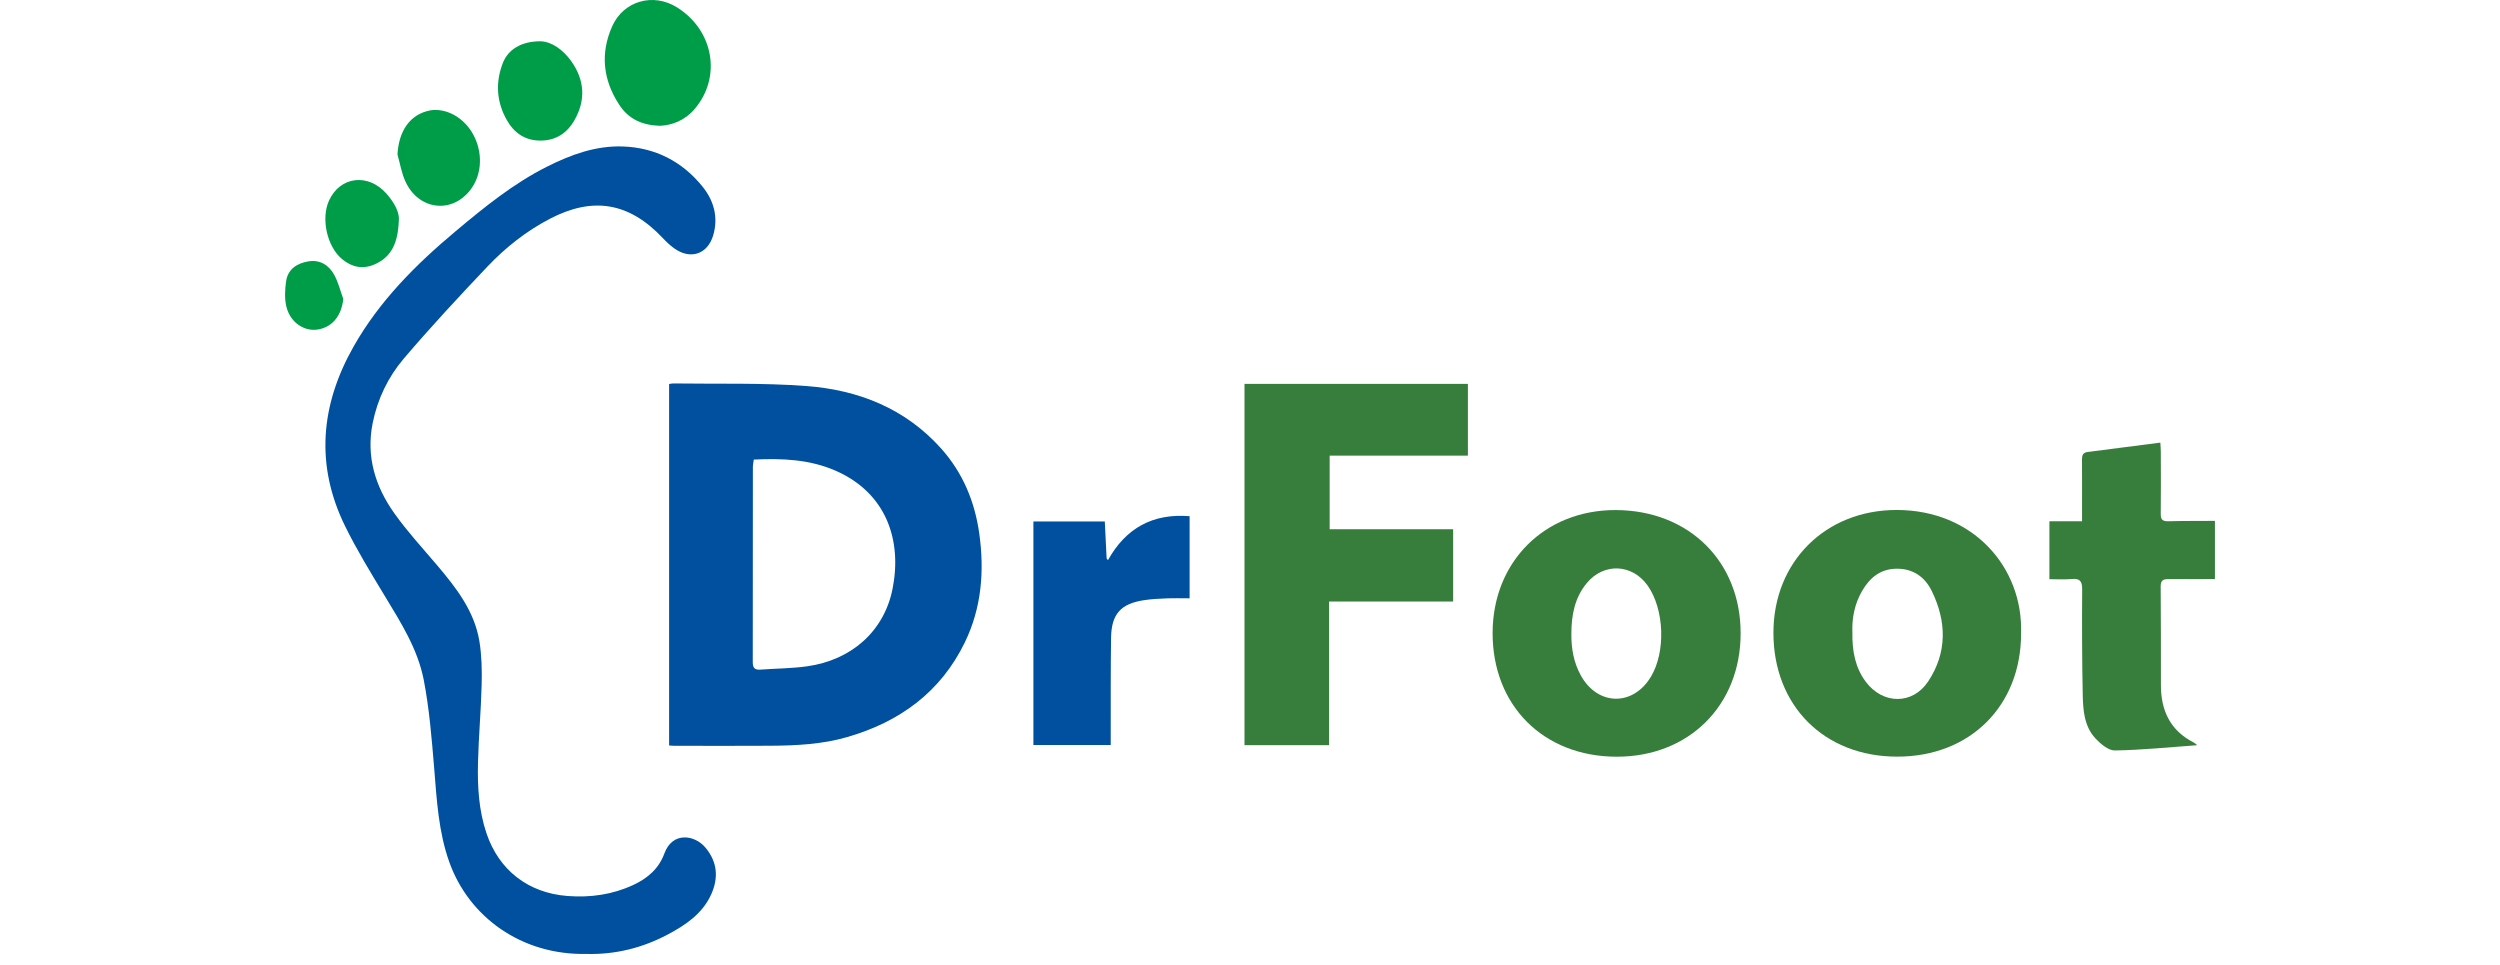
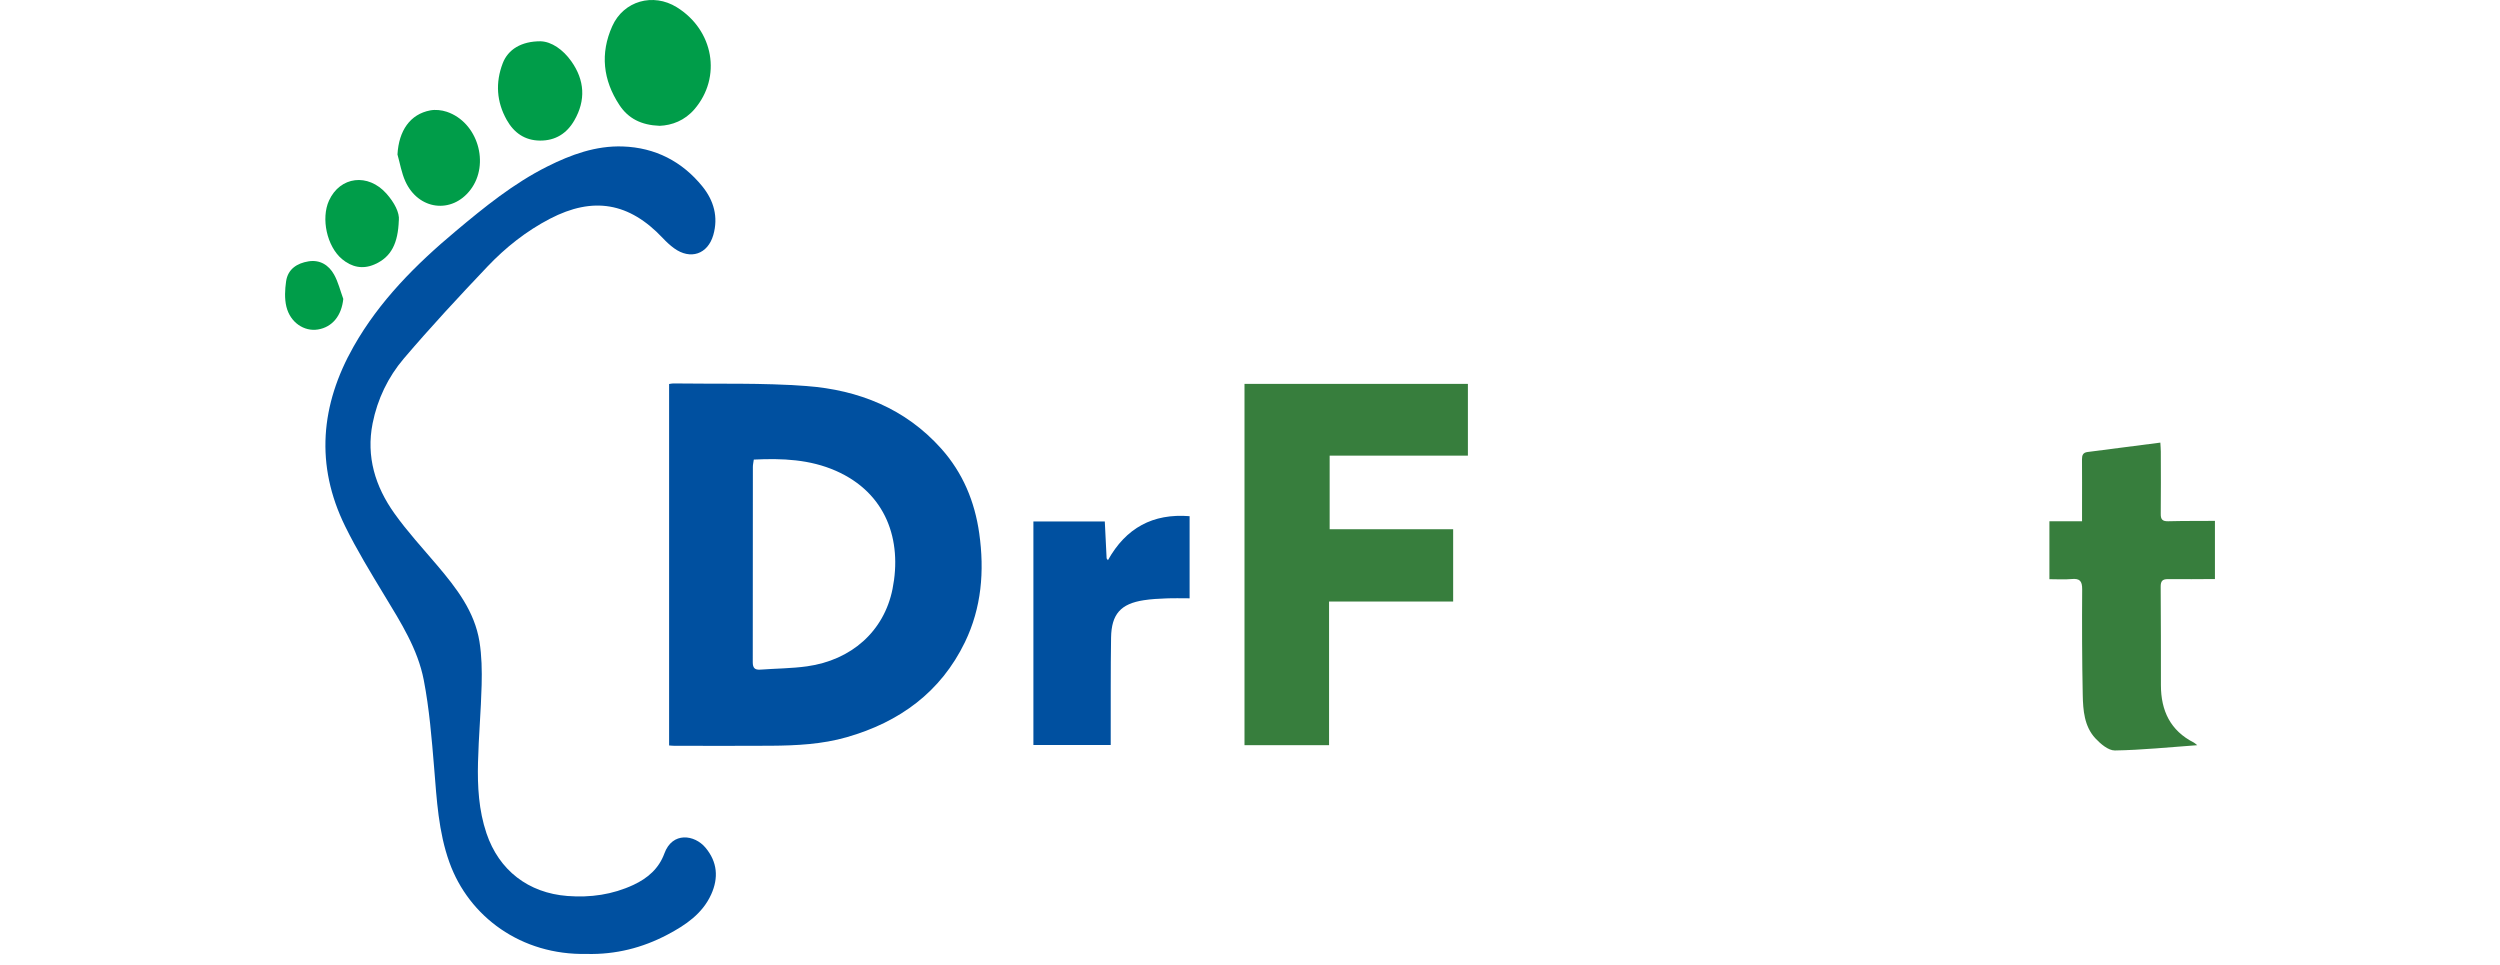
<svg xmlns="http://www.w3.org/2000/svg" width="114" height="44" viewBox="0 0 114 44" fill="none">
  <g clip-path="url(#clip0_2922_12063)">
    <path d="M101 26.404C100.289 26.407 99.576 26.416 98.864 26.408C98.608 26.404 98.526 26.497 98.527 26.753C98.538 28.249 98.538 29.747 98.538 31.244C98.538 32.406 98.967 33.318 100.041 33.862C100.079 33.882 100.111 33.916 100.194 33.981C98.902 34.073 97.671 34.202 96.437 34.221C96.14 34.225 95.781 33.918 95.546 33.665C95.042 33.118 94.988 32.393 94.973 31.694C94.94 30.087 94.936 28.479 94.947 26.871C94.949 26.494 94.836 26.37 94.466 26.404C94.139 26.435 93.808 26.411 93.453 26.411V23.771H94.941C94.941 23.51 94.941 23.294 94.941 23.078C94.941 22.367 94.945 21.654 94.939 20.943C94.938 20.759 94.984 20.639 95.188 20.612C96.281 20.474 97.372 20.33 98.512 20.183C98.52 20.337 98.532 20.466 98.533 20.595C98.535 21.54 98.541 22.485 98.53 23.43C98.526 23.684 98.606 23.774 98.865 23.769C99.577 23.751 100.289 23.757 101.001 23.752V26.405L101 26.404Z" fill="#377E3D" />
    <path d="M30.511 33.992V17.511C30.586 17.5 30.644 17.484 30.702 17.485C32.727 17.515 34.758 17.451 36.773 17.603C39.147 17.782 41.283 18.624 42.921 20.458C43.906 21.562 44.449 22.868 44.654 24.325C44.895 26.039 44.76 27.712 44.002 29.281C42.896 31.565 41.017 32.926 38.616 33.615C37.486 33.94 36.321 33.997 35.155 34.006C33.682 34.017 32.209 34.009 30.735 34.008C30.664 34.008 30.593 33.998 30.512 33.993L30.511 33.992ZM34.373 20.957C34.358 21.077 34.331 21.183 34.331 21.29C34.329 24.26 34.331 27.23 34.326 30.201C34.326 30.462 34.423 30.553 34.673 30.535C35.381 30.483 36.096 30.482 36.797 30.385C38.823 30.104 40.312 28.788 40.699 26.859C41.145 24.63 40.413 22.481 38.115 21.469C36.93 20.948 35.673 20.893 34.374 20.957H34.373Z" fill="#0050A0" />
    <path d="M26.759 43.499C23.765 43.567 21.38 41.799 20.492 39.321C19.993 37.93 19.916 36.472 19.797 35.016C19.686 33.675 19.578 32.324 19.323 31.006C19.05 29.596 18.274 28.378 17.535 27.158C16.908 26.12 16.272 25.082 15.738 23.996C14.369 21.208 14.615 18.466 16.123 15.803C17.303 13.72 18.967 12.058 20.785 10.537C22.093 9.441 23.417 8.365 24.954 7.594C26.04 7.05 27.171 6.636 28.402 6.679C29.876 6.73 31.103 7.358 32.032 8.505C32.549 9.144 32.762 9.896 32.527 10.715C32.275 11.594 31.483 11.86 30.741 11.322C30.554 11.187 30.381 11.024 30.222 10.855C28.692 9.233 27.051 8.949 25.077 9.975C23.998 10.536 23.053 11.286 22.224 12.159C20.924 13.529 19.637 14.914 18.413 16.351C17.695 17.195 17.211 18.201 16.991 19.306C16.691 20.822 17.113 22.188 17.982 23.407C18.577 24.245 19.281 25.006 19.946 25.792C20.817 26.821 21.641 27.882 21.863 29.255C21.967 29.904 21.98 30.575 21.963 31.235C21.933 32.412 21.826 33.588 21.797 34.765C21.769 35.858 21.83 36.949 22.184 38C22.754 39.687 24.092 40.72 25.876 40.857C26.922 40.937 27.928 40.797 28.887 40.35C29.537 40.046 30.045 39.604 30.294 38.922C30.663 37.908 31.677 38.066 32.167 38.65C32.717 39.303 32.771 40.031 32.431 40.783C32.03 41.669 31.262 42.184 30.438 42.619C29.289 43.226 28.065 43.531 26.761 43.5L26.759 43.499Z" fill="#0050A0" />
    <path d="M60.605 27.429V33.98H56.749V17.505H66.936V20.777H60.632V24.133H66.264V27.43H60.605V27.429Z" fill="#377E3D" />
-     <path d="M73.709 34.506C70.375 34.497 68.05 32.167 68.063 28.846C68.075 25.605 70.445 23.249 73.678 23.259C77.016 23.27 79.38 25.607 79.373 28.89C79.367 32.175 77.005 34.515 73.709 34.506ZM71.655 28.891C71.648 29.564 71.757 30.21 72.089 30.806C72.858 32.186 74.454 32.219 75.276 30.869C75.967 29.737 75.897 27.777 75.13 26.698C74.425 25.709 73.137 25.653 72.361 26.585C71.805 27.253 71.657 28.051 71.655 28.89V28.891Z" fill="#377E3D" />
-     <path d="M92.162 28.887C92.16 32.191 89.835 34.503 86.515 34.503C83.183 34.503 80.864 32.179 80.868 28.847C80.872 25.613 83.245 23.258 86.481 23.255C89.966 23.251 92.257 25.858 92.162 28.887ZM84.469 28.813C84.454 29.687 84.595 30.434 85.077 31.085C85.852 32.127 87.212 32.15 87.927 31.07C88.799 29.752 88.769 28.336 88.086 26.945C87.778 26.316 87.245 25.931 86.499 25.933C85.754 25.935 85.263 26.341 84.91 26.95C84.561 27.551 84.447 28.21 84.468 28.814L84.469 28.813Z" fill="#377E3D" />
    <path d="M54.246 23.536V27.283C53.883 27.283 53.532 27.272 53.181 27.287C52.839 27.3 52.494 27.317 52.156 27.37C51.106 27.532 50.682 28.001 50.665 29.078C50.642 30.551 50.653 32.025 50.649 33.498C50.649 33.644 50.649 33.79 50.649 33.973H47.123V23.78H50.379C50.407 24.349 50.435 24.907 50.462 25.463C50.482 25.49 50.502 25.518 50.522 25.545C51.342 24.076 52.568 23.404 54.246 23.538V23.536Z" fill="#0050A0" />
    <path d="M30.076 5.737C29.243 5.706 28.649 5.404 28.244 4.788C27.496 3.651 27.362 2.436 27.919 1.193C28.438 0.036 29.783 -0.336 30.858 0.328C32.548 1.373 32.922 3.521 31.666 4.982C31.222 5.498 30.643 5.715 30.076 5.738V5.737Z" fill="#009D49" />
    <path d="M24.664 1.883C25.148 1.903 25.668 2.252 26.052 2.794C26.662 3.655 26.72 4.569 26.19 5.489C25.849 6.084 25.329 6.416 24.624 6.411C23.928 6.406 23.433 6.05 23.107 5.469C22.644 4.645 22.585 3.772 22.924 2.886C23.163 2.261 23.767 1.876 24.665 1.882L24.664 1.883Z" fill="#009D49" />
    <path d="M18.125 7.044C18.185 5.956 18.703 5.208 19.617 5.034C19.856 4.989 20.136 5.019 20.369 5.096C21.781 5.566 22.354 7.474 21.452 8.656C20.602 9.769 19.077 9.58 18.483 8.266C18.31 7.884 18.241 7.453 18.125 7.044Z" fill="#009D49" />
    <path d="M18.186 10.049C18.149 11.075 17.856 11.721 17.073 12.059C16.533 12.293 16.033 12.179 15.597 11.815C14.906 11.237 14.631 9.96 15.003 9.146C15.508 8.041 16.782 7.883 17.624 8.831C17.983 9.235 18.225 9.699 18.188 10.049H18.186Z" fill="#009D49" />
    <path d="M15.654 13.631C15.576 14.389 15.161 14.916 14.497 15.025C13.871 15.127 13.236 14.708 13.059 13.984C12.97 13.617 12.992 13.207 13.046 12.828C13.127 12.269 13.548 12.002 14.066 11.918C14.584 11.833 14.991 12.085 15.232 12.518C15.424 12.861 15.517 13.258 15.654 13.631Z" fill="#009D49" />
  </g>
  <defs>
    <clipPath id="clip0_2922_12063">
      <rect width="88" height="43.5" fill="white" transform="translate(13)" />
    </clipPath>
  </defs>
</svg>